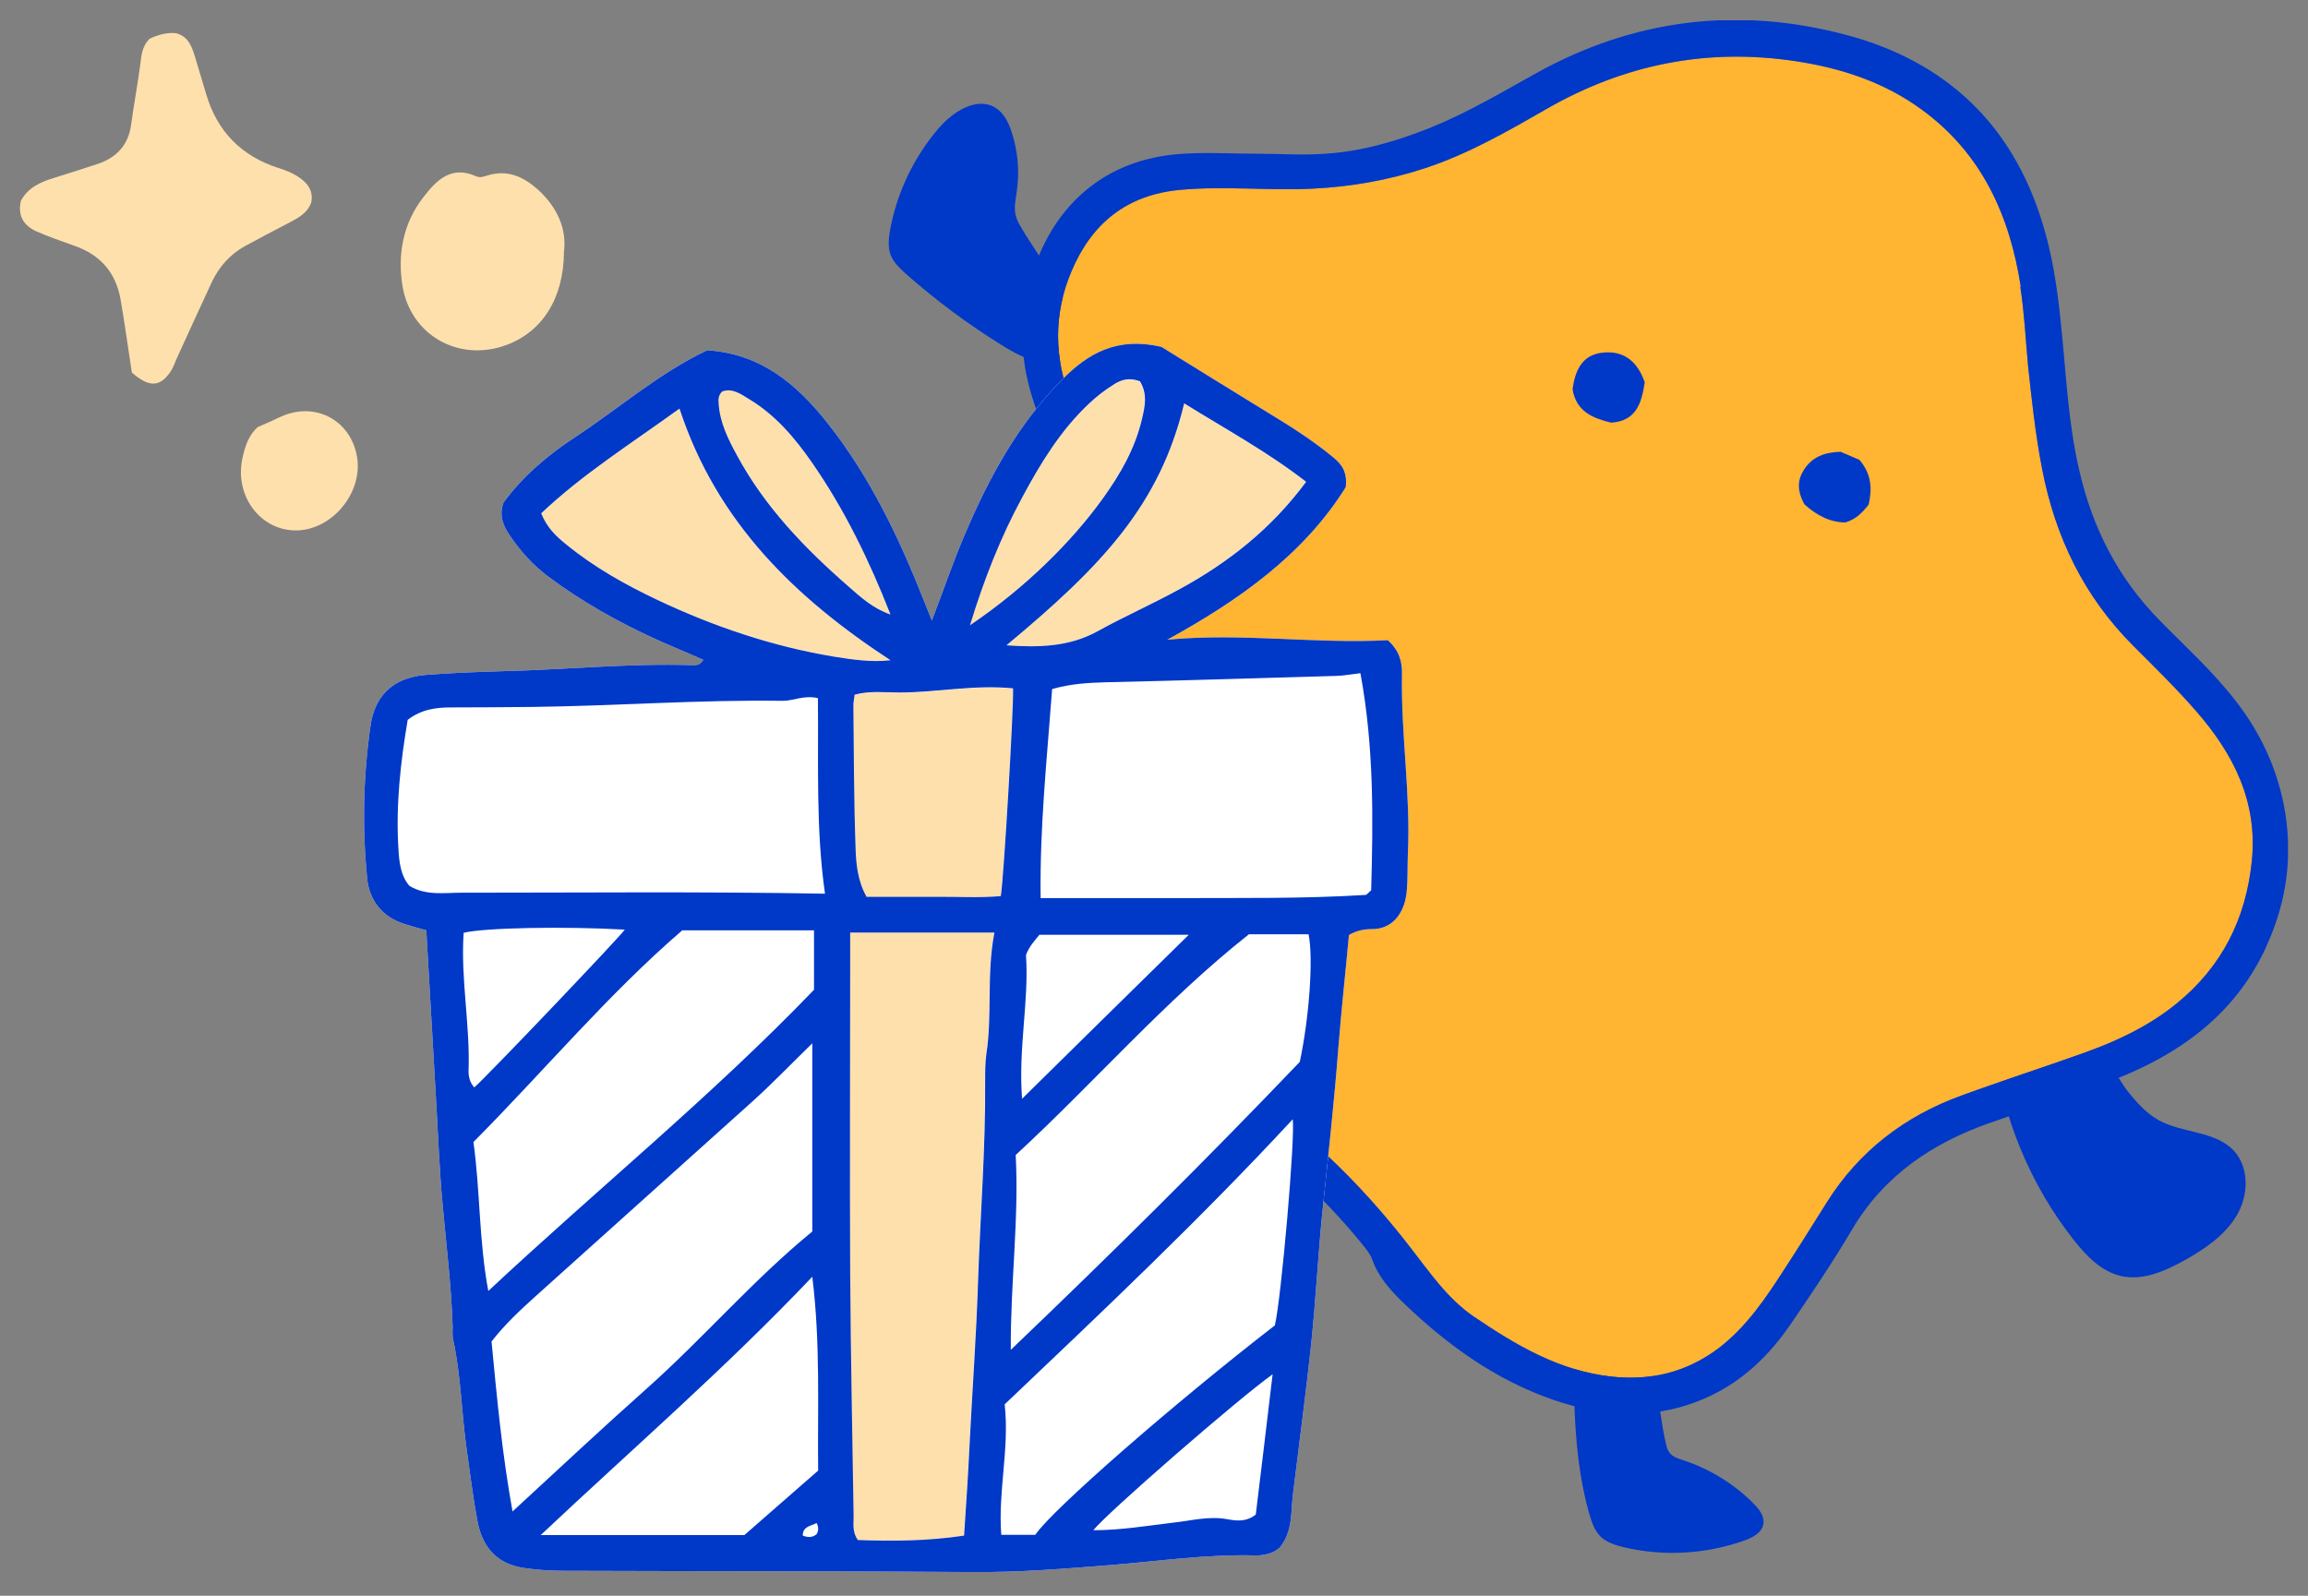
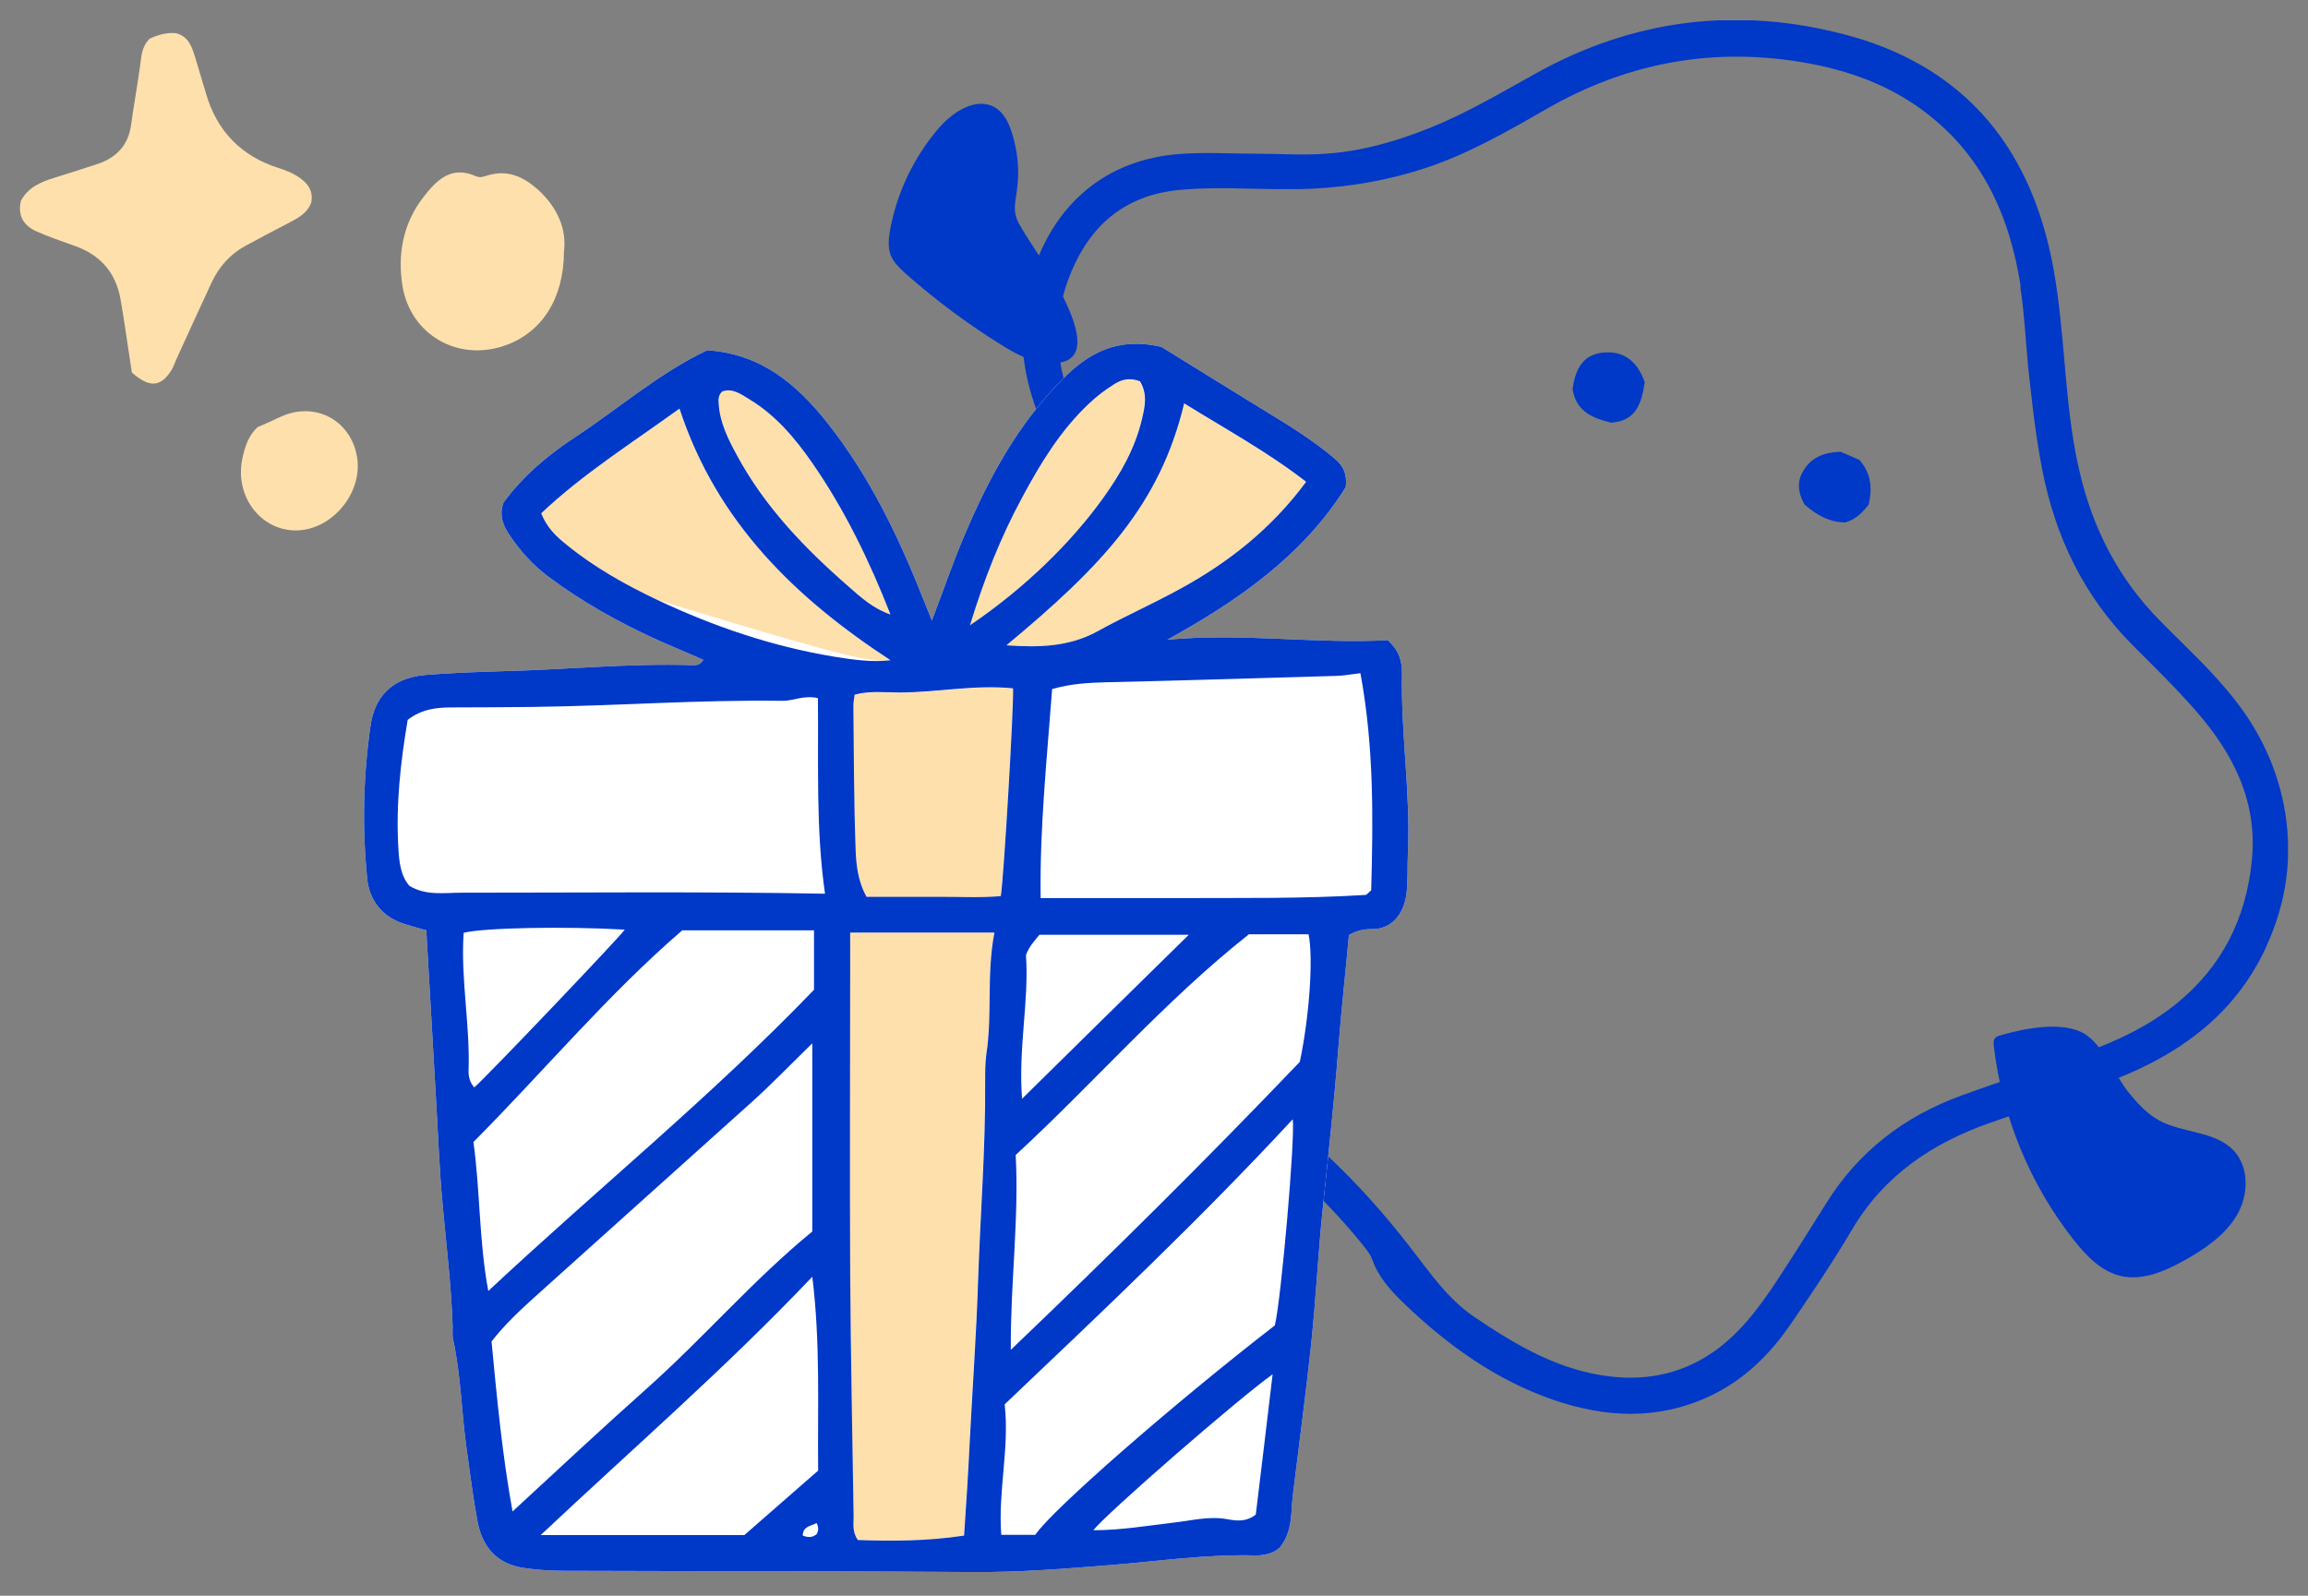
<svg xmlns="http://www.w3.org/2000/svg" width="94" height="65" viewBox="0 0 94 65" fill="none">
  <rect x="0" y="0" width="94" height="65" fill="#808080" stroke="none" />
  <g id="_ç·" clip-path="url(#clip0_625_18243)">
    <path id="Vector" d="M86.699 44.507C87.048 44.935 87.436 45.363 87.924 45.632C88.9 46.169 90.224 46.06 90.981 46.876C91.618 47.563 91.578 48.699 91.1 49.505C90.622 50.312 89.806 50.869 88.989 51.327C88.183 51.775 87.267 52.183 86.371 51.974C85.574 51.785 84.977 51.158 84.469 50.521C82.677 48.25 81.531 45.472 81.203 42.595C81.193 42.495 81.183 42.386 81.243 42.306C81.293 42.226 81.402 42.187 81.492 42.167C82.418 41.898 84.021 41.569 84.907 42.117C85.664 42.585 86.151 43.839 86.709 44.517L86.699 44.507Z" fill="#0038C8" />
-     <path id="Vector_2" d="M67.848 58.798C67.877 58.938 67.917 59.077 68.007 59.186C68.136 59.346 68.345 59.415 68.545 59.475C69.63 59.834 70.626 60.441 71.422 61.248C71.651 61.477 71.87 61.765 71.82 62.074C71.761 62.432 71.382 62.632 71.044 62.751C69.471 63.309 67.738 63.408 66.115 63.02C65.787 62.94 65.448 62.831 65.199 62.602C64.95 62.363 64.831 62.014 64.731 61.676C64.114 59.505 64.094 57.215 64.094 54.955C64.094 53.66 64.96 51.898 66.354 53.162C67.33 54.048 67.529 57.533 67.848 58.798Z" fill="#0038C8" />
    <path id="Vector_3" d="M41.729 9.49C41.57 9.241 41.401 8.982 41.351 8.693C41.301 8.404 41.371 8.106 41.41 7.807C41.53 7 41.46 6.164 41.201 5.377C41.082 4.999 40.893 4.621 40.564 4.402C39.807 3.914 38.832 4.531 38.244 5.208C37.229 6.383 36.532 7.837 36.253 9.36C36.193 9.699 36.153 10.057 36.273 10.386C36.392 10.684 36.631 10.914 36.87 11.133C38.085 12.208 39.379 13.174 40.753 14.03C41.291 14.369 41.869 14.687 42.496 14.767C45.722 15.175 42.386 10.555 41.719 9.49H41.729Z" fill="#0038C8" />
-     <path id="Vector_4" d="M82.304 11.678C81.856 8.791 80.73 6.272 78.291 4.479C76.748 3.344 74.975 2.767 73.103 2.488C69.499 1.95 66.143 2.627 62.987 4.44C61.394 5.356 59.801 6.272 58.048 6.849C56.565 7.337 55.041 7.606 53.468 7.686C51.666 7.775 49.863 7.566 48.061 7.735C45.901 7.934 44.477 9.09 43.65 11.031C42.893 12.803 42.923 14.596 43.65 16.398C44.019 17.314 44.526 18.16 44.974 19.047C45.691 20.48 46.388 21.914 46.777 23.477C47.065 24.642 47.185 25.837 47.145 27.022C47.115 27.759 46.856 28.426 46.438 29.103C45.373 30.836 44.407 32.618 44.118 34.709C43.76 37.368 44.606 39.518 46.498 41.321C47.543 42.306 48.708 43.153 49.923 43.9C52.9 45.722 55.35 48.101 57.471 50.85C58.237 51.835 58.944 52.881 60.01 53.618C61.742 54.793 63.515 55.848 65.655 56.077C67.239 56.246 68.682 55.898 69.977 54.932C71.142 54.046 71.928 52.861 72.705 51.656C73.282 50.77 73.84 49.874 74.398 48.988C75.712 46.887 77.584 45.463 79.884 44.626C81.547 44.019 83.23 43.481 84.892 42.884C86.247 42.396 87.531 41.789 88.656 40.873C90.498 39.369 91.474 37.427 91.713 35.078C91.962 32.658 90.966 30.706 89.443 28.964C88.636 28.038 87.76 27.182 86.894 26.315C84.882 24.304 83.707 21.884 83.17 19.086C82.891 17.643 82.742 16.189 82.602 14.924C82.493 13.72 82.443 12.694 82.284 11.678H82.304Z" fill="#FFB432" />
    <path id="Vector_5" d="M92.288 38.592C91.123 41.111 89.112 42.704 86.612 43.77C84.8 44.546 82.898 45.084 81.037 45.741C78.687 46.568 76.735 47.882 75.431 50.082C74.654 51.397 73.798 52.671 72.931 53.936C72.075 55.19 71 56.236 69.606 56.883C67.505 57.859 65.374 57.749 63.243 57.013C60.913 56.206 58.952 54.792 57.189 53.099C56.651 52.582 56.144 52.034 55.885 51.297C55.805 51.078 55.646 50.889 55.496 50.7C53.724 48.509 51.633 46.677 49.243 45.184C47.889 44.337 46.565 43.431 45.41 42.296C43.638 40.553 42.622 38.512 42.622 35.963C42.622 33.972 43.06 32.11 44.026 30.387C44.633 29.312 45.051 28.177 45.39 26.992C45.739 25.787 45.599 24.652 45.271 23.487C44.763 21.705 43.857 20.102 43.01 18.479C42.074 16.666 41.427 14.804 41.706 12.704C42.124 9.527 44.106 6.5 48.198 6.261C49.184 6.201 50.169 6.261 51.155 6.261C52.111 6.261 53.057 6.331 54.003 6.261C55.467 6.162 56.881 5.753 58.245 5.206C59.728 4.608 61.112 3.792 62.506 3.015C66.539 0.755 70.811 0.247 75.231 1.432C79.234 2.507 81.943 5.046 83.177 9.059C83.585 10.364 83.785 11.708 83.924 13.062C84.143 15.093 84.213 17.134 84.681 19.146C85.218 21.496 86.254 23.537 87.957 25.269C89.002 26.335 90.117 27.34 91.043 28.535C92.208 30.019 92.915 31.721 93.124 33.484C93.334 35.246 93.055 36.919 92.288 38.582V38.592ZM82.301 11.678C81.853 8.79 80.728 6.271 78.288 4.479C76.745 3.344 74.973 2.766 73.101 2.487C69.496 1.95 66.141 2.627 62.984 4.439C61.391 5.355 59.798 6.271 58.045 6.849C56.562 7.337 55.038 7.605 53.465 7.685C51.663 7.775 49.861 7.566 48.059 7.735C45.898 7.934 44.474 9.089 43.648 11.031C42.891 12.803 42.921 14.595 43.648 16.398C44.016 17.314 44.524 18.16 44.972 19.046C45.689 20.48 46.386 21.914 46.774 23.477C47.063 24.642 47.182 25.837 47.142 27.022C47.113 27.759 46.854 28.426 46.436 29.103C45.37 30.835 44.404 32.618 44.116 34.709C43.757 37.367 44.603 39.518 46.495 41.32C47.541 42.306 48.706 43.152 49.92 43.899C52.898 45.721 55.347 48.101 57.468 50.849C58.235 51.835 58.942 52.88 60.007 53.617C61.74 54.792 63.512 55.847 65.653 56.077C67.236 56.246 68.68 55.897 69.974 54.931C71.139 54.045 71.926 52.86 72.702 51.656C73.28 50.769 73.838 49.873 74.395 48.987C75.709 46.886 77.581 45.462 79.881 44.626C81.544 44.019 83.227 43.481 84.89 42.883C86.244 42.395 87.528 41.788 88.654 40.872C90.496 39.369 91.472 37.427 91.71 35.077C91.959 32.657 90.964 30.706 89.44 28.963C88.634 28.037 87.757 27.181 86.891 26.315C84.88 24.303 83.705 21.884 83.167 19.086C82.888 17.642 82.739 16.188 82.6 14.924C82.49 13.719 82.44 12.694 82.281 11.678H82.301Z" fill="#0038C8" />
    <path id="Vector_6" d="M73.478 20.533C73.986 20.991 74.534 21.28 75.161 21.28C75.589 21.151 75.848 20.882 76.107 20.553C76.246 19.936 76.237 19.318 75.729 18.731L74.962 18.402C74.325 18.422 73.807 18.602 73.469 19.139C73.21 19.547 73.18 19.966 73.488 20.543L73.478 20.533Z" fill="#0038C8" />
    <path id="Vector_7" d="M66.994 15.594C66.676 14.648 66.058 14.26 65.222 14.37C64.405 14.479 64.146 15.136 64.047 15.853C64.196 16.779 64.893 17.038 65.62 17.217C66.616 17.148 66.855 16.46 66.984 15.584L66.994 15.594Z" fill="#0038C8" />
    <path id="Vector_8" d="M17.371 37.897C17.052 37.807 16.763 37.727 16.475 37.638C15.559 37.349 15.041 36.672 14.951 35.766C14.752 33.695 14.792 31.623 15.091 29.562C15.25 28.457 15.887 27.611 17.351 27.491C18.366 27.412 19.392 27.372 20.408 27.342C22.997 27.282 25.575 27.013 28.164 27.093C28.324 27.093 28.503 27.123 28.642 26.874C28.065 26.625 27.487 26.376 26.91 26.127C25.287 25.4 23.743 24.544 22.319 23.479C21.712 23.021 21.214 22.473 20.786 21.846C20.507 21.447 20.308 21.009 20.507 20.472C21.284 19.406 22.319 18.53 23.415 17.813C25.227 16.618 26.88 15.174 28.802 14.268C31.002 14.408 32.456 15.662 33.69 17.216C35.443 19.426 36.638 21.945 37.663 24.554C37.753 24.773 37.843 24.992 37.952 25.281C38.42 24.056 38.818 22.881 39.306 21.746C40.282 19.446 41.467 17.275 43.249 15.473C44.315 14.388 45.499 13.711 47.302 14.129C48.606 14.935 50.11 15.871 51.623 16.797C52.559 17.365 53.475 17.942 54.312 18.64C54.65 18.918 54.879 19.227 54.809 19.844C53.097 22.593 50.458 24.454 47.541 26.058C50.588 25.769 53.585 26.237 56.522 26.077C57 26.506 57.109 26.974 57.1 27.451C57.05 29.901 57.458 32.34 57.339 34.8C57.319 35.278 57.339 35.756 57.299 36.234C57.239 37.16 56.731 37.877 55.815 37.847C55.516 37.847 55.218 37.926 54.939 38.086C54.8 39.609 54.63 41.133 54.511 42.646C54.341 44.847 54.102 47.027 53.873 49.218C53.684 51.04 53.595 52.882 53.406 54.704C53.186 56.765 52.908 58.816 52.659 60.867C52.569 61.604 52.659 62.381 52.121 63.038C51.842 63.287 51.484 63.367 51.095 63.357C49.154 63.307 47.232 63.586 45.3 63.745C43.399 63.895 41.497 64.054 39.585 64.034C34.059 63.994 28.533 64.004 23.006 63.984C22.459 63.984 21.921 63.954 21.384 63.875C20.218 63.715 19.641 63.008 19.442 61.943C19.263 60.977 19.143 59.991 19.004 59.016C18.795 57.532 18.775 56.028 18.456 54.565C18.416 54.405 18.436 54.226 18.436 54.057C18.386 52.394 18.177 50.731 18.028 49.078C17.889 47.585 17.839 46.091 17.749 44.598C17.62 42.357 17.49 40.127 17.361 37.877L17.371 37.897Z" fill="white" />
    <path id="Vector_9" d="M33.312 28.445C32.735 28.315 32.326 28.554 31.878 28.554C28.473 28.504 25.068 28.763 21.662 28.803C20.567 28.813 19.482 28.823 18.387 28.823C17.769 28.823 17.172 28.893 16.604 29.331C16.315 31.044 16.116 32.796 16.226 34.568C16.256 35.086 16.305 35.664 16.674 36.092C17.351 36.5 18.088 36.37 18.785 36.37C23.684 36.37 28.583 36.321 33.601 36.41C33.223 33.772 33.342 31.133 33.312 28.435V28.445Z" fill="white" />
    <path id="Vector_10" d="M39.258 62.529C39.348 61.224 39.428 59.97 39.487 58.725C39.597 56.554 39.756 54.384 39.826 52.213C39.915 49.495 40.135 46.776 40.114 44.058C40.114 43.68 40.114 43.301 40.164 42.933C40.413 41.32 40.164 39.697 40.493 37.984H34.618C34.618 38.363 34.618 38.731 34.618 39.1C34.618 43.361 34.598 47.613 34.618 51.874C34.638 55.18 34.708 58.476 34.758 61.782C34.758 62.081 34.698 62.389 34.927 62.728C36.321 62.778 37.735 62.778 39.258 62.548V62.529Z" fill="#FEE0AD" />
    <path id="Vector_11" d="M55.385 27.43C55.036 27.47 54.737 27.529 54.439 27.539C51.312 27.629 48.186 27.728 45.059 27.798C44.312 27.818 43.586 27.858 42.839 28.077C42.63 30.895 42.331 33.683 42.371 36.59C44.292 36.59 46.125 36.59 47.957 36.59C50.506 36.58 53.055 36.62 55.604 36.461C55.634 36.461 55.663 36.431 55.683 36.411C55.713 36.391 55.733 36.361 55.833 36.272C55.912 33.394 55.952 30.447 55.395 27.43H55.385Z" fill="white" />
    <path id="Vector_12" d="M20.87 61.578C22.752 59.845 24.514 58.192 26.316 56.589C28.656 54.508 30.697 52.119 33.087 50.167V42.5C32.211 43.356 31.454 44.143 30.648 44.87C27.71 47.518 24.763 50.147 21.826 52.796C21.198 53.363 20.571 53.941 20.023 54.648C20.242 56.928 20.452 59.218 20.88 61.578H20.87Z" fill="white" />
    <path id="Vector_13" d="M41.156 54.992C45.239 51.089 49.132 47.235 52.935 43.252C53.324 41.43 53.493 39.02 53.294 38.055H50.864C47.429 40.773 44.581 44.079 41.365 47.046C41.505 49.685 41.146 52.254 41.166 54.992H41.156Z" fill="white" />
    <path id="Vector_14" d="M19.879 52.595C24.34 48.423 28.999 44.639 33.151 40.318V37.898H27.785C24.778 40.487 22.149 43.634 19.281 46.521C19.56 48.523 19.5 50.534 19.889 52.605L19.879 52.595Z" fill="white" />
    <path id="Vector_15" d="M40.915 57.214C41.114 59.006 40.636 60.748 40.776 62.521H42.16C42.837 61.505 47.816 57.164 51.918 53.988C52.177 52.912 52.754 46.321 52.645 45.594C48.911 49.626 44.948 53.37 40.915 57.204V57.214Z" fill="white" />
    <path id="Vector_16" d="M22.016 62.532H30.31C31.286 61.676 32.281 60.81 33.317 59.904C33.287 57.335 33.416 54.756 33.078 52.008C29.543 55.732 25.769 58.998 22.016 62.532Z" fill="white" />
-     <path id="Vector_17" d="M27.665 16.648C25.713 18.062 23.732 19.307 22.039 20.91C22.278 21.497 22.646 21.846 23.045 22.165C24.18 23.101 25.464 23.817 26.789 24.445C29.069 25.52 31.439 26.327 33.948 26.745C34.744 26.874 35.511 26.984 36.268 26.894C32.404 24.365 29.198 21.288 27.675 16.648H27.665Z" fill="#FEE0AD" />
+     <path id="Vector_17" d="M27.665 16.648C25.713 18.062 23.732 19.307 22.039 20.91C22.278 21.497 22.646 21.846 23.045 22.165C24.18 23.101 25.464 23.817 26.789 24.445C34.744 26.874 35.511 26.984 36.268 26.894C32.404 24.365 29.198 21.288 27.675 16.648H27.665Z" fill="#FEE0AD" />
    <path id="Vector_18" d="M41.262 28.051C39.659 27.892 38.145 28.221 36.622 28.221C36.025 28.221 35.407 28.141 34.8 28.31C34.78 28.48 34.75 28.609 34.75 28.748C34.77 30.69 34.77 32.632 34.84 34.563C34.859 35.221 34.929 35.908 35.288 36.545C36.234 36.545 37.14 36.545 38.056 36.545C38.962 36.535 39.878 36.595 40.754 36.515C40.874 35.848 41.292 28.679 41.252 28.061L41.262 28.051Z" fill="#FEE0AD" />
    <path id="Vector_19" d="M40.992 26.287C42.297 26.377 43.521 26.357 44.686 25.72C45.782 25.112 46.937 24.605 48.042 23.997C50.033 22.912 51.786 21.528 53.19 19.626C51.626 18.411 49.904 17.475 48.221 16.43C47.235 20.562 44.876 23.051 40.992 26.277V26.287Z" fill="#FEE0AD" />
    <path id="Vector_20" d="M46.422 15.546C45.994 15.387 45.685 15.466 45.377 15.656C44.998 15.895 44.65 16.154 44.331 16.462C43.176 17.548 42.36 18.892 41.623 20.266C40.737 21.899 40.06 23.621 39.492 25.483C41.772 23.94 43.644 22.068 44.899 20.326C45.616 19.33 46.223 18.274 46.502 17.06C46.621 16.552 46.721 16.064 46.422 15.556V15.546Z" fill="#FEE0AD" />
    <path id="Vector_21" d="M19.316 44.299C19.804 43.88 25.24 38.175 25.439 37.876C23.01 37.737 19.714 37.797 18.878 38.006C18.748 39.878 19.146 41.76 19.077 43.651C19.077 43.88 19.137 44.119 19.316 44.309V44.299Z" fill="white" />
    <path id="Vector_22" d="M41.605 44.767C43.895 42.507 46.096 40.346 48.396 38.086H42.312C42.133 38.315 41.894 38.554 41.764 38.912C41.894 40.794 41.446 42.676 41.605 44.767Z" fill="white" />
    <path id="Vector_23" d="M51.822 55.99C50.418 56.986 44.932 61.766 44.523 62.343C45.629 62.343 46.694 62.164 47.769 62.034C48.506 61.955 49.223 61.756 49.98 61.895C50.319 61.955 50.727 62.024 51.135 61.706C51.354 59.894 51.583 58.022 51.822 55.98V55.99Z" fill="white" />
    <path id="Vector_24" d="M29.421 15.939C29.242 16.108 29.262 16.287 29.272 16.447C29.322 17.213 29.66 17.89 30.018 18.548C31.154 20.649 32.787 22.341 34.569 23.895C35.047 24.313 35.535 24.771 36.272 25.03C35.385 22.779 34.39 20.738 33.085 18.856C32.388 17.851 31.592 16.905 30.516 16.258C30.178 16.048 29.829 15.8 29.431 15.939H29.421Z" fill="#FEE0AD" />
    <path id="Vector_25" d="M33.253 62.043C33.024 62.163 32.695 62.172 32.695 62.551C32.885 62.62 33.074 62.65 33.263 62.491C33.343 62.352 33.343 62.202 33.263 62.043H33.253Z" fill="white" />
    <path id="Vector_26" d="M17.371 37.897C17.052 37.807 16.763 37.727 16.475 37.638C15.559 37.349 15.041 36.672 14.951 35.766C14.752 33.695 14.792 31.623 15.091 29.562C15.25 28.457 15.887 27.611 17.351 27.491C18.366 27.412 19.392 27.372 20.408 27.342C22.997 27.282 25.575 27.013 28.164 27.093C28.324 27.093 28.503 27.123 28.642 26.874C28.065 26.625 27.487 26.376 26.91 26.127C25.287 25.4 23.743 24.544 22.319 23.479C21.712 23.021 21.214 22.473 20.786 21.846C20.507 21.447 20.308 21.009 20.507 20.472C21.284 19.406 22.319 18.53 23.415 17.813C25.227 16.618 26.88 15.174 28.802 14.268C31.002 14.408 32.456 15.662 33.69 17.216C35.443 19.426 36.638 21.945 37.663 24.554C37.753 24.773 37.843 24.992 37.952 25.281C38.42 24.056 38.818 22.881 39.306 21.746C40.282 19.446 41.467 17.275 43.249 15.473C44.315 14.388 45.499 13.711 47.302 14.129C48.606 14.935 50.11 15.871 51.623 16.797C52.559 17.365 53.475 17.942 54.312 18.64C54.65 18.918 54.879 19.227 54.809 19.844C53.097 22.593 50.458 24.454 47.541 26.058C50.588 25.769 53.585 26.237 56.522 26.077C57 26.506 57.109 26.974 57.1 27.451C57.05 29.901 57.458 32.34 57.339 34.8C57.319 35.278 57.339 35.756 57.299 36.234C57.239 37.16 56.731 37.877 55.815 37.847C55.516 37.847 55.218 37.926 54.939 38.086C54.8 39.609 54.63 41.133 54.511 42.646C54.341 44.847 54.102 47.027 53.873 49.218C53.684 51.04 53.595 52.882 53.406 54.704C53.186 56.765 52.908 58.816 52.659 60.867C52.569 61.604 52.659 62.381 52.121 63.038C51.842 63.287 51.484 63.367 51.095 63.357C49.154 63.307 47.232 63.586 45.3 63.745C43.399 63.895 41.497 64.054 39.585 64.034C34.059 63.994 28.533 64.004 23.006 63.984C22.459 63.984 21.921 63.954 21.384 63.875C20.218 63.715 19.641 63.008 19.442 61.943C19.263 60.977 19.143 59.991 19.004 59.016C18.795 57.532 18.775 56.028 18.456 54.565C18.416 54.405 18.436 54.226 18.436 54.057C18.386 52.394 18.177 50.731 18.028 49.078C17.889 47.585 17.839 46.091 17.749 44.598C17.62 42.357 17.49 40.127 17.361 37.877L17.371 37.897ZM33.312 28.437C32.735 28.308 32.326 28.547 31.878 28.547C28.473 28.497 25.068 28.756 21.662 28.796C20.567 28.806 19.482 28.816 18.386 28.816C17.769 28.816 17.172 28.885 16.604 29.323C16.315 31.036 16.116 32.788 16.226 34.561C16.256 35.079 16.305 35.656 16.674 36.084C17.351 36.493 18.088 36.363 18.785 36.363C23.684 36.363 28.582 36.313 33.601 36.403C33.222 33.764 33.342 31.126 33.312 28.427V28.437ZM39.266 62.53C39.356 61.226 39.436 59.971 39.495 58.727C39.605 56.556 39.764 54.386 39.834 52.215C39.924 49.496 40.143 46.778 40.123 44.06C40.123 43.682 40.123 43.303 40.172 42.935C40.421 41.322 40.172 39.699 40.501 37.986H34.626C34.626 38.364 34.626 38.733 34.626 39.101C34.626 43.363 34.606 47.615 34.626 51.876C34.646 55.182 34.716 58.478 34.766 61.784C34.766 62.082 34.706 62.391 34.935 62.73C36.329 62.779 37.743 62.779 39.266 62.55V62.53ZM55.397 27.422C55.048 27.462 54.75 27.521 54.451 27.531C51.324 27.621 48.198 27.72 45.071 27.79C44.325 27.81 43.598 27.85 42.851 28.069C42.642 30.887 42.343 33.675 42.383 36.582C44.305 36.582 46.137 36.582 47.969 36.582C50.518 36.572 53.067 36.612 55.616 36.453C55.646 36.453 55.676 36.423 55.696 36.403C55.725 36.383 55.745 36.353 55.845 36.264C55.925 33.386 55.965 30.439 55.407 27.422H55.397ZM20.866 61.575C22.748 59.842 24.51 58.189 26.312 56.586C28.652 54.505 30.693 52.115 33.083 50.164V42.497C32.207 43.353 31.45 44.14 30.644 44.867C27.706 47.515 24.759 50.144 21.822 52.792C21.194 53.36 20.567 53.937 20.019 54.644C20.238 56.925 20.448 59.215 20.876 61.575H20.866ZM41.158 54.993C45.241 51.09 49.134 47.236 52.938 43.253C53.326 41.431 53.495 39.022 53.296 38.056H50.866C47.431 40.774 44.584 44.08 41.367 47.047C41.507 49.686 41.148 52.255 41.168 54.993H41.158ZM19.88 52.593C24.341 48.421 29.001 44.638 33.153 40.316V37.897H27.786C24.779 40.485 22.15 43.632 19.282 46.519C19.561 48.521 19.502 50.532 19.89 52.603L19.88 52.593ZM40.919 57.213C41.118 59.006 40.641 60.748 40.78 62.52H42.164C42.841 61.505 47.819 57.163 51.922 53.987C52.181 52.912 52.758 46.32 52.649 45.593C48.915 49.626 44.952 53.37 40.919 57.203V57.213ZM22.021 62.53H30.315C31.291 61.674 32.286 60.808 33.322 59.902C33.292 57.333 33.422 54.754 33.083 52.006C29.548 55.73 25.774 58.996 22.021 62.53ZM27.666 16.648C25.715 18.062 23.733 19.307 22.041 20.91C22.28 21.497 22.648 21.846 23.046 22.164C24.181 23.1 25.466 23.817 26.79 24.445C29.07 25.52 31.44 26.326 33.949 26.745C34.746 26.874 35.513 26.983 36.269 26.894C32.406 24.365 29.2 21.288 27.676 16.648H27.666ZM41.268 28.039C39.665 27.88 38.151 28.208 36.628 28.208C36.03 28.208 35.413 28.129 34.806 28.298C34.786 28.467 34.756 28.597 34.756 28.736C34.776 30.678 34.776 32.619 34.846 34.551C34.865 35.208 34.935 35.895 35.294 36.532C36.239 36.532 37.145 36.532 38.062 36.532C38.968 36.522 39.884 36.582 40.76 36.502C40.88 35.835 41.298 28.666 41.258 28.049L41.268 28.039ZM40.999 26.287C42.303 26.376 43.528 26.356 44.693 25.719C45.788 25.112 46.943 24.604 48.049 23.996C50.04 22.911 51.792 21.527 53.196 19.625C51.633 18.41 49.91 17.474 48.228 16.429C47.242 20.561 44.882 23.05 40.999 26.277V26.287ZM46.435 15.533C46.007 15.374 45.699 15.453 45.39 15.642C45.012 15.881 44.663 16.14 44.344 16.449C43.19 17.534 42.373 18.878 41.636 20.253C40.75 21.886 40.073 23.608 39.505 25.47C41.785 23.927 43.657 22.055 44.912 20.312C45.629 19.317 46.236 18.261 46.515 17.046C46.635 16.539 46.734 16.051 46.435 15.543V15.533ZM19.322 44.289C19.81 43.871 25.247 38.165 25.446 37.867C23.016 37.727 19.721 37.787 18.884 37.996C18.755 39.868 19.153 41.75 19.083 43.642C19.083 43.871 19.143 44.11 19.322 44.299V44.289ZM41.626 44.757C43.916 42.497 46.117 40.336 48.417 38.076H42.333C42.154 38.305 41.915 38.544 41.786 38.902C41.915 40.784 41.467 42.666 41.626 44.757ZM51.832 55.979C50.428 56.974 44.942 61.754 44.534 62.331C45.639 62.331 46.704 62.152 47.78 62.023C48.517 61.943 49.233 61.744 49.99 61.883C50.329 61.943 50.737 62.013 51.145 61.694C51.364 59.882 51.593 58.01 51.832 55.969V55.979ZM29.419 15.941C29.24 16.11 29.259 16.29 29.27 16.449C29.319 17.216 29.658 17.893 30.016 18.55C31.151 20.651 32.784 22.343 34.567 23.897C35.045 24.315 35.532 24.773 36.269 25.032C35.383 22.782 34.387 20.74 33.083 18.859C32.386 17.853 31.59 16.907 30.514 16.26C30.176 16.051 29.827 15.802 29.429 15.941H29.419ZM33.252 62.042C33.023 62.162 32.695 62.172 32.695 62.55C32.884 62.62 33.073 62.65 33.262 62.49C33.342 62.351 33.342 62.202 33.262 62.042H33.252Z" fill="#0038C8" />
    <path id="Vector_27" d="M11.722 9.101C12.12 8.892 12.519 8.693 12.678 8.245C12.778 7.717 12.469 7.399 12.081 7.16C11.852 7.02 11.593 6.921 11.334 6.841C9.83 6.353 8.845 5.357 8.397 3.834C8.247 3.346 8.108 2.858 7.958 2.37C7.829 1.952 7.709 1.504 7.182 1.355C6.793 1.305 6.405 1.434 6.096 1.574C5.758 1.922 5.758 2.301 5.708 2.669C5.599 3.475 5.449 4.272 5.34 5.079C5.23 5.915 4.742 6.423 3.966 6.682C3.388 6.871 2.801 7.06 2.223 7.239C1.656 7.409 1.138 7.638 0.849 8.185C0.71 8.803 0.978 9.201 1.496 9.43C1.994 9.649 2.512 9.828 3.02 10.007C4.085 10.376 4.722 11.103 4.912 12.208C5.081 13.174 5.21 14.149 5.37 15.175C6.086 15.802 6.535 15.773 6.973 15.095C7.062 14.956 7.112 14.787 7.182 14.637C7.66 13.592 8.138 12.536 8.626 11.491C8.924 10.864 9.372 10.356 9.99 10.017C10.557 9.709 11.125 9.41 11.702 9.111L11.722 9.101Z" fill="#FEE0AD" />
    <path id="Vector_28" d="M21.923 7.736C21.335 7.208 20.688 6.9 19.882 7.139C19.712 7.188 19.553 7.258 19.384 7.178C18.368 6.72 17.761 7.358 17.233 8.045C16.427 9.09 16.188 10.325 16.387 11.619C16.705 13.641 18.667 14.766 20.609 14.059C22.082 13.521 22.958 12.157 22.968 10.265C23.088 9.319 22.7 8.453 21.923 7.736Z" fill="#FEE0AD" />
    <path id="Vector_29" d="M11.317 17.026C11.048 17.166 10.76 17.275 10.501 17.395C10.112 17.733 9.973 18.211 9.873 18.669C9.525 20.282 10.72 21.736 12.243 21.597C13.637 21.467 14.772 20.004 14.543 18.62C14.284 17.066 12.751 16.3 11.327 17.026H11.317Z" fill="#FEE0AD" />
  </g>
  <defs>
    <clipPath id="clip0_625_18243">
      <rect width="92.372" height="63.227" fill="white" transform="translate(0.812 0.828)" />
    </clipPath>
  </defs>
</svg>